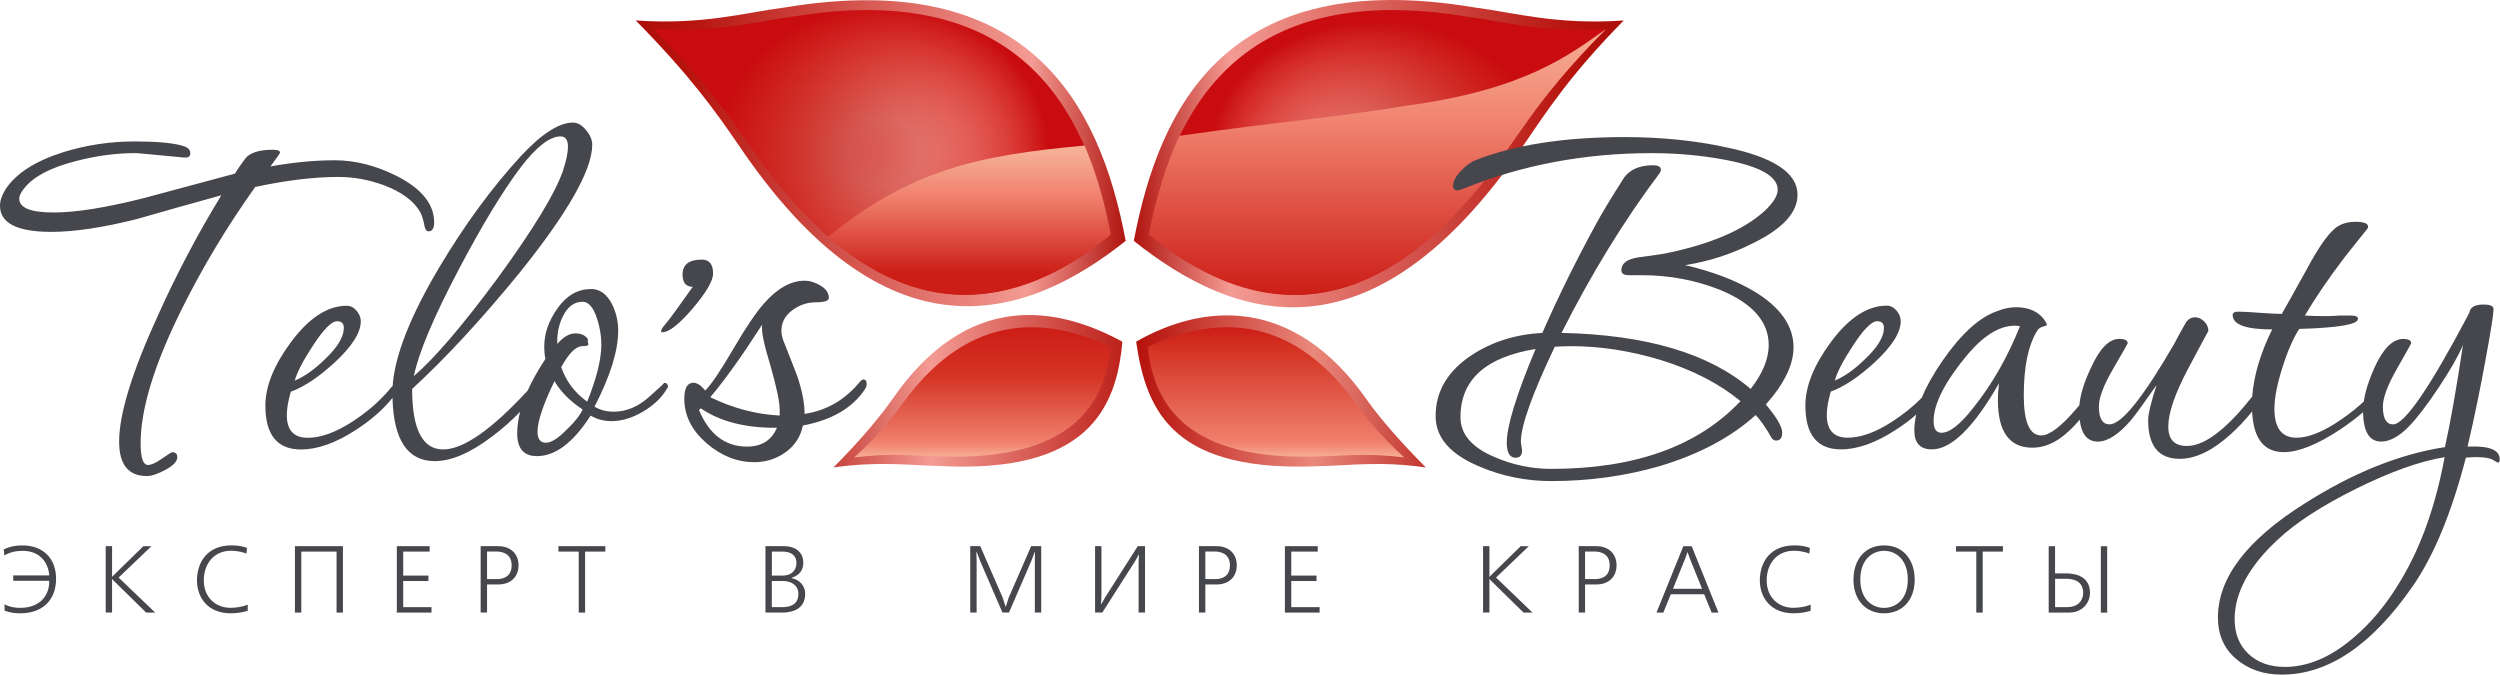
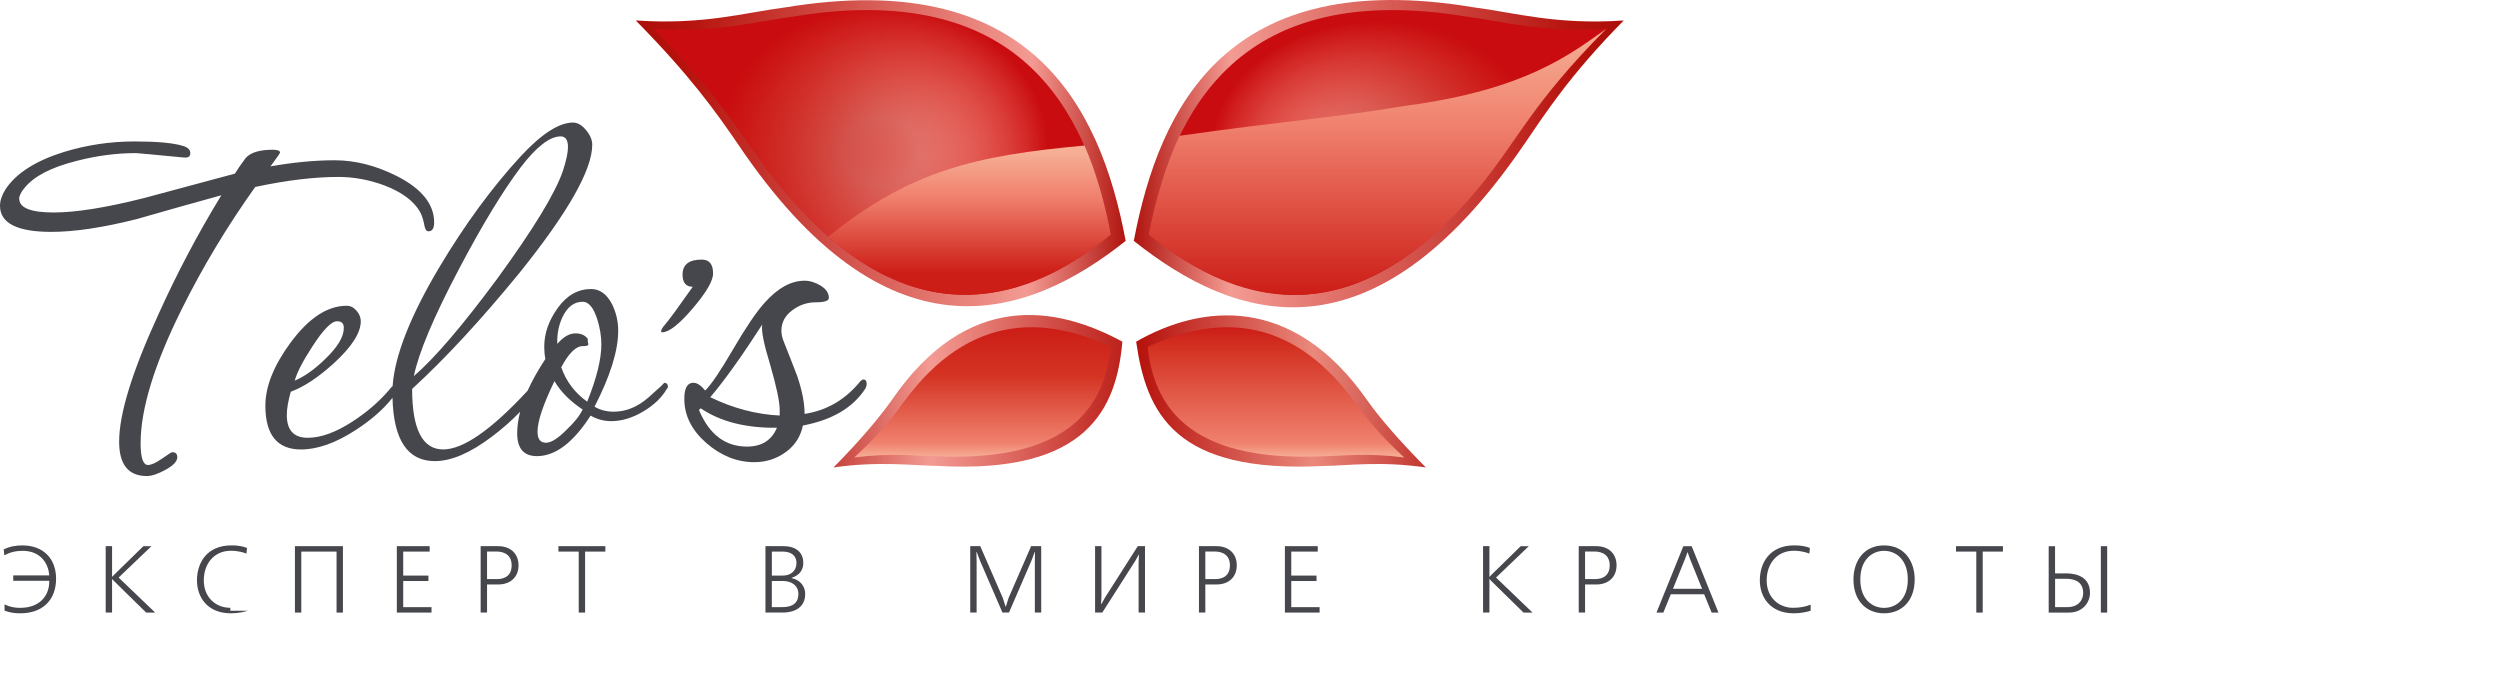
<svg xmlns="http://www.w3.org/2000/svg" width="415" height="112" viewBox="0 0 415 112" fill="none">
  <g clip-path="url(#clip0_5463_3447)">
    <path fill-rule="evenodd" clip-rule="evenodd" d="M138.355 77.598C145.968 76.504 151.699 77.296 155.795 77.35C180.49 78.704 185.342 67.831 186.313 56.716C175.411 50.811 160.591 48.116 148.041 66.405C146.134 69.076 143.01 72.914 138.355 77.598Z" fill="url(#paint0_linear_5463_3447)" />
    <path fill-rule="evenodd" clip-rule="evenodd" d="M105.533 3.396C116.799 4.176 123.741 2.066 130.407 1.22C170.383 -5.362 182.485 16.668 186.863 39.986C169.965 53.446 147.016 60.36 122.524 23.957C118.754 18.463 114.64 12.649 105.533 3.396Z" fill="url(#paint1_linear_5463_3447)" />
    <path fill-rule="evenodd" clip-rule="evenodd" d="M108.428 4.781C118.955 5.512 125.437 3.542 131.672 2.75C169.004 -3.396 180.368 17.866 184.402 38.965C168.623 51.531 147.26 57.52 124.305 23.989C120.782 18.851 116.944 13.43 108.428 4.781Z" fill="url(#paint2_radial_5463_3447)" />
    <path fill-rule="evenodd" clip-rule="evenodd" d="M141.808 75.943C147.969 75.139 151.923 75.689 155.65 75.749C178.088 76.68 183.401 66.931 184.397 57.587C174.257 52.867 161.264 51.265 149.906 66.883C148.178 69.27 146.266 71.803 141.808 75.943Z" fill="url(#paint3_linear_5463_3447)" />
    <path fill-rule="evenodd" clip-rule="evenodd" d="M236.693 77.598C229.074 76.504 223.829 77.296 219.739 77.35C195.038 78.626 190.309 68.665 188.6 56.716C199.515 50.455 214.679 48.793 227.008 66.52C228.914 69.197 232.038 72.914 236.693 77.598Z" fill="url(#paint4_linear_5463_3447)" />
    <path fill-rule="evenodd" clip-rule="evenodd" d="M233.106 75.943C226.939 75.139 222.985 75.689 219.258 75.749C196.82 76.68 191.513 66.931 190.517 57.587C200.651 52.867 213.65 51.265 225.002 66.883C226.736 69.27 228.648 71.803 233.106 75.943Z" fill="url(#paint5_linear_5463_3447)" />
    <path fill-rule="evenodd" clip-rule="evenodd" d="M180.029 24.158C181.861 28.335 183.442 33.69 184.401 38.96C167.656 52.752 151.539 51.64 137.488 39.304C151.084 28.286 162.036 25.802 180.029 24.158Z" fill="url(#paint6_linear_5463_3447)" />
    <path fill-rule="evenodd" clip-rule="evenodd" d="M269.539 3.397C258.273 4.176 251.331 2.067 244.665 1.221C203.871 -5.597 192.526 17.4 188.209 39.986C205.095 53.446 227.724 60.808 252.794 24.272C256.564 18.778 260.432 12.65 269.539 3.397Z" fill="url(#paint7_linear_5463_3447)" />
    <path fill-rule="evenodd" clip-rule="evenodd" d="M266.646 4.781C256.119 5.512 249.638 3.542 243.408 2.75C206.07 -3.396 194.706 17.866 190.679 38.965C206.464 51.531 227.82 57.52 250.775 23.989C254.293 18.851 258.13 13.43 266.646 4.781Z" fill="url(#paint8_radial_5463_3447)" />
    <path fill-rule="evenodd" clip-rule="evenodd" d="M266.646 4.781C260.559 9.103 253.118 14.899 233.594 17.522C220.293 19.716 213.652 20.006 195.795 22.544C193.532 27.277 191.847 32.892 190.679 38.966C207.374 52.559 220.644 49.869 229.382 45.022C235.248 41.994 240.438 37.298 245.733 30.849C251.999 23.215 254.311 17.189 266.646 4.781Z" fill="url(#paint9_linear_5463_3447)" />
    <path d="M143.303 62.995C143.18 62.995 143.026 63.086 142.835 63.267C140.339 66.343 137.246 68.15 133.562 68.706C133.562 66.923 133.156 64.832 132.345 62.439C131.595 60.468 130.807 58.474 130.002 56.449C129.817 55.899 129.713 55.373 129.713 54.884C129.713 53.53 130.315 52.412 131.496 51.517C132.683 50.629 133.993 50.182 135.438 50.182C136.871 50.182 137.59 49.94 137.59 49.45C137.59 48.647 137.135 47.97 136.231 47.42C135.327 46.87 134.429 46.598 133.556 46.598C131.306 46.598 129.092 47.825 126.903 50.278C125.531 51.814 123.797 54.376 121.7 57.966C119.604 61.562 118.066 63.847 117.064 64.826C116.375 63.974 115.717 63.539 115.096 63.539C114.1 63.539 113.596 64.427 113.596 66.21C113.596 68.978 114.819 71.414 117.248 73.541C119.683 75.657 122.34 76.721 125.218 76.721C127.155 76.721 128.889 76.165 130.42 75.058C131.951 73.953 132.904 72.478 133.279 70.634C138.156 69.716 141.624 67.661 143.678 64.463C143.807 64.216 143.868 63.974 143.868 63.726C143.868 63.237 143.678 62.995 143.303 62.995ZM124 74.134C120.378 74.134 117.722 72.109 116.031 68.06L116.32 67.782C119.567 69.988 123.785 71.064 128.969 71.009C128.089 73.094 126.435 74.134 124 74.134ZM129.43 68.978C125.556 68.791 121.713 67.782 117.906 65.938C120.348 63.055 123.213 59.03 126.528 53.874C126.343 54.854 126.78 57.066 127.837 60.505C128.901 64.186 129.43 66.706 129.43 68.06C129.43 68.368 129.43 68.676 129.43 68.978Z" fill="#46474C" />
    <path d="M63.731 30.751C66.67 31.857 68.669 33.332 69.726 35.169C70.04 35.725 70.292 36.523 70.477 37.569C70.599 38.119 70.821 38.397 71.134 38.397C71.755 38.397 72.069 37.907 72.069 36.922C72.069 33.912 70.04 31.368 65.975 29.277C62.482 27.5 59.008 26.605 55.577 26.605C52.262 26.605 48.702 26.944 44.896 27.621C45.953 26.206 46.488 25.439 46.488 25.318C46.488 25.016 46.082 24.858 45.271 24.858C43.082 24.858 41.581 25.318 40.77 26.242C39.958 27.349 39.361 28.207 38.992 28.823C33.993 30.171 28.963 31.519 23.902 32.879C17.593 34.474 12.594 35.272 8.91 35.272C5.098 35.272 3.191 34.505 3.191 32.969C3.191 32.48 3.499 31.869 4.126 31.126C5.694 29.222 8.566 27.747 12.747 26.702C16.062 25.844 19.339 25.415 22.586 25.415C22.777 25.415 25.427 25.662 30.556 26.152H30.838C31.337 26.152 31.589 25.904 31.589 25.415C31.589 24.858 31.183 24.466 30.365 24.218C28.742 23.722 26.054 23.48 22.303 23.48C18.306 23.48 14.402 24.067 10.589 25.233C5.909 26.696 2.687 28.757 0.935 31.398C0.314 32.377 0 33.302 0 34.16C0 37.043 2.847 38.494 8.529 38.494C12.341 38.494 17.058 37.786 22.685 36.372C27.37 35.024 32.056 33.701 36.742 32.413C32.806 38.862 29.307 45.492 26.245 52.304C21.934 61.702 19.776 68.707 19.776 73.313C19.776 77.12 21.313 79.024 24.376 79.024C25.181 79.024 26.233 78.674 27.512 77.966C28.797 77.265 29.43 76.57 29.43 75.893C29.43 75.343 29.154 75.065 28.588 75.065C28.465 75.065 27.899 75.422 26.903 76.123C25.901 76.83 25.12 77.187 24.56 77.187C23.755 77.187 23.343 75.99 23.343 73.591C23.343 67.885 25.624 60.451 30.18 51.301C33.624 44.362 37.683 37.605 42.368 31.035C47.552 29.929 52.146 29.373 56.149 29.373C58.701 29.367 61.234 29.833 63.731 30.751Z" fill="#46474C" />
    <path d="M118.371 45.395C118.371 43.859 117.743 43.092 116.495 43.092C114.367 43.092 113.304 43.92 113.304 45.582C113.304 46.936 113.869 47.607 114.995 47.607C112.615 50.991 111.09 53.076 110.401 53.874C109.965 54.364 109.743 54.732 109.743 54.974C109.743 55.095 109.805 55.161 109.928 55.161C111.053 55.161 112.738 53.838 114.988 51.197C117.245 48.556 118.371 46.627 118.371 45.395Z" fill="#46474C" />
    <path d="M110.223 63.546C110.346 63.546 109.503 64.344 107.689 65.939C105.875 67.541 103.944 68.339 101.878 68.339C100.691 68.339 99.634 68.067 98.693 67.51C101.313 62.416 102.622 58.209 102.622 54.891C102.622 53.356 102.284 51.881 101.589 50.467C100.716 48.811 99.56 47.977 98.127 47.977C95.938 47.977 94.093 49.028 92.593 51.113C91.093 53.199 90.342 55.35 90.342 57.562C90.342 58.239 90.404 58.916 90.533 59.587C89.309 61.442 88.332 63.195 87.581 64.857C81.567 71.355 76.894 74.606 73.567 74.606C70.13 74.606 68.414 71.258 68.414 64.561C73.912 59.526 79.846 53.108 86.222 45.311C94.278 35.296 98.312 28.201 98.312 24.03C98.312 23.233 97.967 22.417 97.279 21.589C96.59 20.761 95.87 20.344 95.126 20.344C92.814 20.344 89.943 22.187 86.505 25.868C81.69 31.09 77.165 37.261 72.915 44.386C68.094 52.497 65.518 59.067 65.173 64.096C64.977 64.247 64.774 64.464 64.577 64.749C62.892 66.713 60.863 68.459 58.483 69.995C55.734 71.778 53.269 72.672 51.079 72.672C48.767 72.672 47.611 71.409 47.611 68.895C47.611 67.849 47.833 66.562 48.269 65.026C50.458 64.229 52.863 62.633 55.488 60.234C58.422 57.532 59.891 55.229 59.891 53.331C59.891 52.709 59.658 52.129 59.19 51.579C58.723 51.029 58.176 50.757 57.548 50.757C54.363 50.757 51.27 52.782 48.269 56.831C45.459 60.639 44.051 64.144 44.051 67.335C44.051 72.189 46.025 74.612 49.96 74.612C52.709 74.612 55.74 73.536 59.049 71.385C61.607 69.729 63.642 67.946 65.155 66.036C65.321 73.041 67.664 76.546 72.171 76.546C74.92 76.546 78.075 75.192 81.641 72.491C83.314 71.24 84.888 69.862 86.345 68.351C86.019 69.614 85.853 70.805 85.853 71.935C85.853 74.455 86.948 75.718 89.131 75.718C92.193 75.718 95.163 73.476 98.041 68.991C99.099 69.608 100.255 69.91 101.509 69.91C103.194 69.91 104.934 69.384 106.712 68.345C108.495 67.299 109.823 66.042 110.69 64.567C110.819 64.446 110.881 64.325 110.881 64.198C110.875 63.763 110.653 63.546 110.223 63.546ZM76.193 44.658C80.005 37.418 83.412 31.797 86.413 27.802C89.039 24.363 91.258 22.64 93.066 22.64C93.878 22.64 94.284 23.233 94.284 24.393C94.284 25.312 94.007 26.629 93.448 28.352C92.193 32.039 88.571 37.992 82.57 46.224C76.759 54.081 72.134 59.484 68.697 62.434C69.509 58.505 72.011 52.582 76.193 44.658ZM51.83 57.556C53.638 54.734 55.021 53.325 55.956 53.325C56.706 53.325 57.075 53.688 57.075 54.431C57.075 55.906 56.048 57.623 53.988 59.587C52.235 61.309 50.55 62.506 48.927 63.183C49.296 61.823 50.268 59.956 51.83 57.556ZM94.1 71.288C92.66 72.763 91.504 73.494 90.631 73.494C89.691 73.494 89.229 72.884 89.229 71.657C89.229 69.934 90.164 67.148 92.04 63.274C93.097 65.057 94.659 66.622 96.719 67.976C96.227 69.009 95.348 70.109 94.1 71.288ZM97.475 66.677C95.409 65.208 93.977 63.298 93.165 60.959C94.419 58.632 95.6 57.459 96.725 57.459C97.352 57.459 97.666 57.369 97.666 57.188C97.666 57.067 97.635 56.91 97.574 56.722C97.574 56.48 97.574 56.329 97.574 56.263C97.137 55.646 96.448 55.338 95.508 55.338C94.511 55.338 93.509 55.924 92.513 57.091C92.451 55.495 92.728 54.027 93.355 52.673C94.167 50.95 95.286 50.092 96.725 50.092C97.728 50.092 98.539 51.077 99.16 53.041C99.597 54.456 99.824 55.84 99.824 57.188C99.818 59.647 99.037 62.808 97.475 66.677Z" fill="#46474C" />
-     <path d="M373.852 68.303C372.745 69.687 371.546 70.956 370.267 72.111C367.272 74.812 364.462 76.166 361.837 76.166C358.338 76.166 356.591 74.02 356.591 69.717C356.591 68.738 357.059 66.798 357.993 63.915C355.804 67.046 354.396 68.98 353.775 69.717C351.709 72.111 349.87 73.307 348.241 73.307C346.513 73.307 345.51 72.092 345.227 69.675C343.684 71.494 342.19 72.763 340.745 73.489C339.625 74.045 338.5 74.317 337.375 74.317C333.562 74.317 331.65 71.675 331.65 66.399C331.65 65.535 331.711 64.616 331.834 63.631C327.653 70.944 323.933 74.595 320.686 74.595C318.749 74.595 317.777 73.543 317.777 71.464C317.777 70.624 317.888 69.741 318.103 68.811C317.095 69.693 315.957 70.545 314.684 71.367C311.376 73.519 308.344 74.595 305.596 74.595C301.66 74.595 299.692 72.171 299.692 67.318C299.692 64.126 301.1 60.621 303.905 56.813C306.905 52.758 309.998 50.739 313.19 50.739C313.817 50.739 314.358 51.011 314.826 51.561C315.293 52.111 315.52 52.697 315.52 53.314C315.52 55.218 314.057 57.514 311.124 60.216C308.498 62.616 306.087 64.205 303.905 65.009C303.468 66.544 303.247 67.832 303.247 68.877C303.247 71.397 304.403 72.654 306.715 72.654C308.898 72.654 311.37 71.766 314.118 69.977C315.951 68.792 317.574 67.487 318.995 66.049C319.782 64.157 320.932 62.102 322.457 59.884C325.581 55.375 328.618 52.631 331.545 51.646C332.609 51.217 333.636 50.999 334.638 50.999C336.889 50.999 338.506 51.767 339.509 53.302C339.699 53.61 339.791 53.822 339.791 53.943C339.791 54.009 339.57 54.1 339.134 54.221C338.697 54.341 338.383 54.559 338.199 54.867C336.698 57.261 335.948 60.851 335.948 65.644C335.948 70.062 336.914 72.28 338.851 72.28C340.222 72.28 342.177 70.793 344.711 67.813L345.172 67.275C345.332 65.486 345.971 63.413 347.103 61.044C348.542 57.853 350.104 56.257 351.795 56.257C352.729 56.257 353.197 56.499 353.197 56.989C353.197 57.049 352.397 58.445 350.805 61.183C349.206 63.915 348.413 66.018 348.413 67.493C348.413 69.457 349.009 70.442 350.19 70.442C352.194 70.442 355.786 65.952 360.969 56.989C361.406 56.13 362.058 54.928 362.937 53.399C363.374 52.903 363.841 52.661 364.345 52.661C364.911 52.661 365.415 52.891 365.889 53.35C366.362 53.816 366.59 54.353 366.59 54.964C366.59 54.904 365.477 56.965 363.263 61.141C361.043 65.311 359.936 68.545 359.936 70.805C359.936 72.963 360.963 74.032 363.029 74.032C364.782 74.032 366.781 73.047 369.025 71.083C370.464 69.844 372.081 68.097 373.864 65.837C374.123 62.356 375.23 58.639 377.179 54.686C372.807 54.686 370.624 53.888 370.624 52.286C370.624 51.924 370.937 51.736 371.558 51.736C372.309 51.736 373.495 51.797 375.119 51.924C376.742 52.039 377.96 52.105 378.778 52.105C379.147 51.489 380.524 49.035 382.898 44.738C384.712 41.359 386.206 39.153 387.399 38.107C388.272 37.249 389.496 36.82 391.052 36.82C392.423 36.82 393.112 37.098 393.112 37.648C393.112 37.709 393.087 37.805 393.019 37.926C392.146 39.026 390.892 40.592 389.268 42.622C386.513 46.243 384.3 49.5 382.609 52.383C383.482 52.444 384.736 52.474 386.36 52.474C386.802 52.474 387.46 52.444 388.334 52.383C389.207 52.383 389.859 52.383 390.295 52.383C391.052 52.383 391.421 52.565 391.421 52.939C391.421 53.864 388.174 54.414 381.674 54.601C380.678 56.13 379.737 58.282 378.87 61.044C377.991 63.812 377.554 66.079 377.554 67.868C377.554 71.059 378.778 72.661 381.213 72.661C383.273 72.661 385.806 71.615 388.801 69.524C390.148 68.593 391.341 67.632 392.392 66.647C392.62 65.015 393.204 63.154 394.151 61.05C395.596 57.859 397.182 56.263 398.935 56.263C399.808 56.263 400.251 56.505 400.251 56.995C400.251 57.055 399.464 58.451 397.908 61.189C396.346 63.921 395.559 66.024 395.559 67.499C395.559 69.463 396.125 70.448 397.25 70.448C399.181 70.448 403.405 64.272 409.905 51.93C410.022 51.011 410.809 50.552 412.242 50.552C413.373 50.552 413.927 50.8 413.927 51.289C413.927 52.087 413.527 54.698 412.709 59.116C411.768 64.338 410.741 69.342 409.616 74.129H409.985C413.299 74.014 414.954 74.716 414.954 76.251C414.954 76.619 414.855 76.807 414.671 76.807C414.615 76.807 414.326 76.656 413.828 76.341C413.33 76.039 412.42 75.882 411.11 75.882C410.483 75.882 409.893 75.912 409.333 75.973C406.953 85.184 403.99 92.334 400.423 97.435C393.677 107.135 386.458 111.988 378.771 111.988C375.771 111.988 373.256 111.13 371.226 109.408C369.191 107.691 368.176 105.382 368.176 102.499C368.176 95.936 372.96 89.632 382.516 83.618C390.51 78.523 398.289 75.386 405.853 74.22C406.726 70.412 407.722 64.761 408.854 57.273C408.11 59.056 406.757 61.407 404.826 64.32C402.889 67.239 401.229 69.403 399.857 70.811C398.234 72.473 396.697 73.301 395.264 73.301C393.321 73.301 392.324 71.675 392.263 68.436C391.168 69.373 389.914 70.322 388.5 71.276C384.693 73.791 381.563 75.054 379.128 75.054C375.826 75.06 374.055 72.812 373.852 68.303ZM298.389 32.317C298.389 35.267 295.954 37.938 291.077 40.332C287.455 42.175 283.674 43.402 279.738 44.012C284.239 45.058 288.046 46.502 291.163 48.346C295.542 50.987 297.725 54.088 297.725 57.647C297.725 60.53 296.2 63.697 293.131 67.142C294.945 69.288 295.849 70.853 295.849 71.839C295.849 72.697 295.511 73.132 294.822 73.132C294.515 73.132 294.263 72.981 294.072 72.673C293.137 71.017 292.258 69.753 291.446 68.895C287.381 72.582 282.075 75.404 275.513 77.375C269.764 79.031 263.762 79.859 257.521 79.859C253.333 79.859 249.367 79.061 245.622 77.459C240.746 75.435 238.311 72.636 238.311 69.076C238.311 64.961 240.309 61.582 244.312 58.941C247.682 56.729 251.587 55.502 256.027 55.26C258.708 49.174 261.616 43.281 264.74 37.569C265.742 35.666 267.372 32.958 269.616 29.459C270.613 28.111 272.205 27.434 274.394 27.434C275.261 27.434 275.704 27.682 275.704 28.171C275.704 28.352 275.643 28.54 275.513 28.727C269.641 36.524 264.211 45.366 259.212 55.26C273.269 55.562 283.735 58.669 290.61 64.562C292.615 61.981 293.605 59.557 293.605 57.285C293.605 53.417 290.954 50.383 285.641 48.164C281.515 46.514 277.149 45.681 272.525 45.681C272.334 45.681 271.99 45.681 271.492 45.681C270.988 45.681 270.619 45.681 270.36 45.681C269.555 45.681 269.143 45.408 269.143 44.852C269.143 43.746 270.047 43.039 271.861 42.737C272.863 42.616 274.357 42.399 276.356 42.09C283.919 40.555 289.448 38.192 292.947 34.995C294.379 33.647 295.099 32.48 295.099 31.495C295.099 29.289 292.196 27.627 286.379 26.527C282.438 25.79 278.385 25.421 274.198 25.421C262.951 25.421 252.448 27.422 242.701 31.411C242.394 31.532 242.142 31.592 241.951 31.592C241.453 31.592 241.207 31.344 241.207 30.861C241.207 30.123 241.625 29.308 242.467 28.419C243.31 27.531 244.109 26.932 244.86 26.624C251.359 24.049 259.63 22.756 269.696 22.756C275.692 22.756 281.251 23.318 286.379 24.418C294.392 26.056 298.389 28.697 298.389 32.317ZM288.925 66.586C285.426 63.697 281.023 61.425 275.71 59.769C270.649 58.234 265.681 57.466 260.811 57.466C259.87 57.466 258.966 57.502 258.093 57.557C254.348 65.42 252.466 70.666 252.466 73.313C252.466 73.495 252.503 73.742 252.558 74.051C252.626 74.359 252.657 74.607 252.657 74.788C252.657 75.586 252.306 75.985 251.618 75.985C250.621 75.985 250.123 75.157 250.123 73.495C250.123 70.739 251.71 65.541 254.907 57.931C246.594 59.285 242.437 63.057 242.437 69.264C242.437 72.086 244.343 74.299 248.155 75.894C251.15 77.188 254.28 77.834 257.527 77.834C271.4 77.828 281.859 74.075 288.925 66.586ZM312.735 54.426C312.735 53.689 312.354 53.32 311.603 53.32C310.669 53.32 309.297 54.728 307.477 57.551C305.915 59.95 304.944 61.818 304.575 63.172C306.204 62.495 307.889 61.298 309.636 59.575C311.696 57.623 312.735 55.901 312.735 54.426ZM335.315 54.154C335.069 54.094 334.786 54.063 334.472 54.063C331.97 54.063 329.381 55.629 326.694 58.76C322.881 63.311 320.975 67.022 320.975 69.904C320.975 71.198 321.411 71.839 322.291 71.839C323.668 71.839 325.445 70.424 327.634 67.602C330.684 63.794 333.249 59.309 335.315 54.154ZM405.81 75.888C401.684 76.565 396.783 78.318 391.095 81.14C385.413 83.963 381.071 86.785 378.071 89.614C373.317 94.032 370.95 98.426 370.95 102.783C370.95 105.177 371.706 107.099 373.243 108.543C374.775 109.988 376.785 110.707 379.288 110.707C383.101 110.707 386.876 109.105 390.621 105.914C393.622 103.4 396.278 100.173 398.591 96.238C401.905 90.72 404.309 83.933 405.81 75.888Z" fill="#46474C" />
    <path d="M2.196 95.511H8.173C8.031 93.438 6.654 91.438 3.764 91.438C2.663 91.438 1.679 91.655 0.72 92.193L0.615 91.196C1.704 90.688 2.688 90.537 3.708 90.537C7.183 90.537 9.31 92.725 9.31 96.079C9.31 99.512 7.146 101.809 3.382 101.809C2.522 101.809 1.698 101.724 0.757 101.368V100.328C1.679 100.782 2.497 100.902 3.364 100.902C6.635 100.902 8.234 98.829 8.173 96.412H2.196V95.511Z" fill="#46474C" />
    <path d="M18.604 90.664V95.113V95.747H18.616L19.003 95.354L23.8 90.664H25.14L19.692 95.874L25.755 101.688H24.261L18.886 96.418L18.616 96.11L18.604 96.128V96.642V101.682H17.546V90.658H18.604V90.664Z" fill="#46474C" />
-     <path d="M41.123 101.386C40.471 101.586 39.512 101.809 38.319 101.809C34.426 101.809 32.698 99.126 32.698 96.346C32.698 93.414 34.334 90.531 38.435 90.531C39.425 90.531 40.213 90.658 41.006 90.954L40.914 91.897C39.702 91.426 38.663 91.426 38.331 91.426C35.521 91.426 33.83 93.583 33.83 96.352C33.83 99.174 35.828 100.897 38.239 100.897C39.253 100.897 40.293 100.715 41.123 100.377V101.386Z" fill="#46474C" />
+     <path d="M41.123 101.386C40.471 101.586 39.512 101.809 38.319 101.809C34.426 101.809 32.698 99.126 32.698 96.346C32.698 93.414 34.334 90.531 38.435 90.531C39.425 90.531 40.213 90.658 41.006 90.954L40.914 91.897C39.702 91.426 38.663 91.426 38.331 91.426C35.521 91.426 33.83 93.583 33.83 96.352C33.83 99.174 35.828 100.897 38.239 100.897V101.386Z" fill="#46474C" />
    <path d="M56.926 90.664V101.688H55.869V91.565H50.015V101.688H48.957V90.664H56.926Z" fill="#46474C" />
    <path d="M71.322 90.664V91.565H66.932V95.548H71.119V96.448H66.932V100.788H71.63V101.688H65.874V90.664H71.322Z" fill="#46474C" />
    <path d="M82.702 90.664C84.786 90.664 86.078 91.952 86.078 93.843C86.078 95.729 84.805 97.022 82.702 97.022H80.851V101.682H79.787V90.658H82.702V90.664ZM80.851 96.128H82.499C83.102 96.128 84.934 96.019 84.934 93.843C84.934 91.571 82.788 91.559 82.499 91.559H80.851V96.128Z" fill="#46474C" />
    <path d="M100.489 90.664V91.565H97.126V101.688H96.068V91.565H92.698V90.664H100.489Z" fill="#46474C" />
    <path d="M130.06 90.664C132.397 90.664 133.35 91.939 133.35 93.438C133.35 94.466 132.858 95.451 131.407 95.922V95.971C132.753 96.225 133.664 97.276 133.664 98.582C133.664 101.646 130.497 101.682 129.968 101.682H127.065V90.658H130.06V90.664ZM128.123 95.548H129.925C131.413 95.548 132.212 94.647 132.212 93.457C132.212 92.115 131.192 91.565 129.956 91.565H128.129V95.548H128.123ZM128.123 100.782H129.826C130.773 100.782 132.532 100.619 132.532 98.594C132.532 97.228 131.444 96.442 129.937 96.442H128.123V100.782Z" fill="#46474C" />
    <path d="M166.976 100.691L167.437 99.228L171.17 90.658H172.842V101.682H171.785V93.148L171.809 91.655H171.754L171.207 93.1L167.493 101.682H166.404L162.69 93.1L162.149 91.655H162.081L162.118 93.148V101.682H161.061V90.658H162.721L166.453 99.228L166.921 100.691H166.976Z" fill="#46474C" />
    <path d="M182.84 90.664V98.944L182.778 100.28H182.828L183.455 99.162L188.872 90.658H190.071V101.682H189.008V93.402L189.069 92.066H189.026L188.46 93.1L182.981 101.682H181.782V90.658H182.84V90.664Z" fill="#46474C" />
    <path d="M201.942 90.664C204.027 90.664 205.306 91.952 205.306 93.843C205.306 95.729 204.039 97.022 201.942 97.022H200.085V101.682H199.027V90.658H201.942V90.664ZM200.085 96.128H201.739C202.342 96.128 204.168 96.019 204.168 93.843C204.168 91.571 202.028 91.559 201.739 91.559H200.085V96.128Z" fill="#46474C" />
    <path d="M218.747 90.664V91.565H214.351V95.548H218.544V96.448H214.351V100.788H219.055V101.688H213.293V90.664H218.747Z" fill="#46474C" />
    <path d="M247.245 90.664V95.113V95.747H247.27L247.645 95.354L252.441 90.664H253.782L248.34 95.874L254.397 101.688H252.902L247.528 96.418L247.27 96.11L247.245 96.128V96.642V101.682H246.188V90.658H247.245V90.664Z" fill="#46474C" />
    <path d="M264.984 90.664C267.069 90.664 268.348 91.952 268.348 93.843C268.348 95.729 267.081 97.022 264.984 97.022H263.121V101.682H262.069V90.658H264.984V90.664ZM263.121 96.128H264.775C265.384 96.128 267.21 96.019 267.21 93.843C267.21 91.571 265.07 91.559 264.775 91.559H263.121V96.128Z" fill="#46474C" />
    <path d="M280.817 90.664L285.263 101.688H284.132L282.89 98.648H277.355L276.113 101.688H274.976L279.434 90.664H280.817ZM280.11 91.686L279.741 92.719L277.712 97.742H282.545L280.516 92.719L280.153 91.686H280.11Z" fill="#46474C" />
    <path d="M300.568 101.386C299.91 101.586 298.944 101.809 297.757 101.809C293.865 101.809 292.131 99.126 292.131 96.346C292.131 93.414 293.773 90.531 297.874 90.531C298.864 90.531 299.651 90.658 300.445 90.954L300.352 91.897C299.141 91.426 298.102 91.426 297.77 91.426C294.959 91.426 293.268 93.583 293.268 96.352C293.268 99.174 295.261 100.897 297.677 100.897C298.692 100.897 299.731 100.715 300.568 100.377V101.386Z" fill="#46474C" />
    <path d="M312.759 90.537C316.184 90.537 317.839 93.227 317.839 96.188C317.839 99.827 315.606 101.809 312.759 101.809C309.906 101.809 307.674 99.821 307.674 96.188C307.674 93.227 309.328 90.537 312.759 90.537ZM312.759 100.908C314.715 100.908 316.695 99.5 316.695 96.188C316.695 92.882 314.715 91.438 312.759 91.438C310.798 91.438 308.811 92.882 308.811 96.188C308.811 99.5 310.798 100.908 312.759 100.908Z" fill="#46474C" />
    <path d="M332.486 90.664V91.565H329.129V101.688H328.065V91.565H324.695V90.664H332.486Z" fill="#46474C" />
    <path d="M341.14 90.664V95.185H342.941C343.618 95.185 346.938 95.185 346.938 98.412C346.938 100.117 345.616 101.688 343.483 101.688H340.082V90.664H341.14ZM341.14 100.782H343.163C345.001 100.782 345.807 99.633 345.807 98.437C345.807 96.231 343.833 96.079 342.929 96.079H341.146V100.782H341.14ZM349.792 90.664V101.688H348.74V90.664H349.792Z" fill="#46474C" />
  </g>
  <defs>
    <linearGradient id="paint0_linear_5463_3447" x1="129.016" y1="64.945" x2="195.656" y2="64.945" gradientUnits="userSpaceOnUse">
      <stop stop-color="#AE0F0A" />
      <stop offset="0.383" stop-color="#F39B93" />
      <stop offset="0.91" stop-color="#B7140E" />
      <stop offset="1" stop-color="#AE0F0A" />
    </linearGradient>
    <linearGradient id="paint1_linear_5463_3447" x1="187.695" y1="26.048" x2="106.992" y2="24.593" gradientUnits="userSpaceOnUse">
      <stop stop-color="#AE0F0A" />
      <stop offset="0.207" stop-color="#F39B93" />
      <stop offset="0.91" stop-color="#B7140E" />
      <stop offset="1" stop-color="#AE0F0A" />
    </linearGradient>
    <radialGradient id="paint2_radial_5463_3447" cx="0" cy="0" r="1" gradientUnits="userSpaceOnUse" gradientTransform="translate(146.416 25.3) scale(31.788 28.119)">
      <stop stop-color="#E63122" stop-opacity="0.1" />
      <stop offset="0.2" stop-color="#E32E20" stop-opacity="0" />
      <stop offset="0.872" stop-color="#C90C0F" />
      <stop offset="1" stop-color="#C90C0F" />
    </radialGradient>
    <linearGradient id="paint3_linear_5463_3447" x1="163.107" y1="75.944" x2="163.107" y2="54.32" gradientUnits="userSpaceOnUse">
      <stop stop-color="#F6AF95" />
      <stop offset="0.112" stop-color="#F0816E" />
      <stop offset="0.622" stop-color="#D43424" />
      <stop offset="1" stop-color="#CC1D16" />
    </linearGradient>
    <linearGradient id="paint4_linear_5463_3447" x1="246.061" y1="64.976" x2="179.234" y2="64.976" gradientUnits="userSpaceOnUse">
      <stop stop-color="#AE0F0A" />
      <stop offset="0.42" stop-color="#EA887C" />
      <stop offset="0.846" stop-color="#B7140E" />
      <stop offset="1" stop-color="#8F1003" />
    </linearGradient>
    <linearGradient id="paint5_linear_5463_3447" x1="211.812" y1="75.944" x2="211.812" y2="54.32" gradientUnits="userSpaceOnUse">
      <stop stop-color="#F6AF95" />
      <stop offset="0.112" stop-color="#F0816E" />
      <stop offset="0.819" stop-color="#D43424" />
      <stop offset="1" stop-color="#CC1D16" />
    </linearGradient>
    <linearGradient id="paint6_linear_5463_3447" x1="160.943" y1="45.472" x2="160.943" y2="25.273" gradientUnits="userSpaceOnUse">
      <stop stop-color="#CC1D16" />
      <stop offset="0.638" stop-color="#F0816E" />
      <stop offset="1" stop-color="#F6AF95" />
    </linearGradient>
    <linearGradient id="paint7_linear_5463_3447" x1="187.639" y1="25.506" x2="267.712" y2="25.506" gradientUnits="userSpaceOnUse">
      <stop stop-color="#AE0F0A" />
      <stop offset="0.207" stop-color="#F39B93" />
      <stop offset="0.91" stop-color="#B7140E" />
      <stop offset="1" stop-color="#AE0F0A" />
    </linearGradient>
    <radialGradient id="paint8_radial_5463_3447" cx="0" cy="0" r="1" gradientUnits="userSpaceOnUse" gradientTransform="translate(228.66 25.3) rotate(180) scale(31.787 24.994)">
      <stop stop-color="#E63122" stop-opacity="0.1" />
      <stop offset="0.2" stop-color="#E32E20" stop-opacity="0" />
      <stop offset="0.872" stop-color="#C90C0F" />
      <stop offset="1" stop-color="#C90C0F" />
    </radialGradient>
    <linearGradient id="paint9_linear_5463_3447" x1="228.66" y1="48.964" x2="228.66" y2="4.778" gradientUnits="userSpaceOnUse">
      <stop stop-color="#CC1D16" />
      <stop offset="0.638" stop-color="#F0816E" />
      <stop offset="1" stop-color="#F6AF95" />
    </linearGradient>
    <clipPath id="clip0_5463_3447">
      <rect width="415" height="112" fill="white" />
    </clipPath>
  </defs>
</svg>